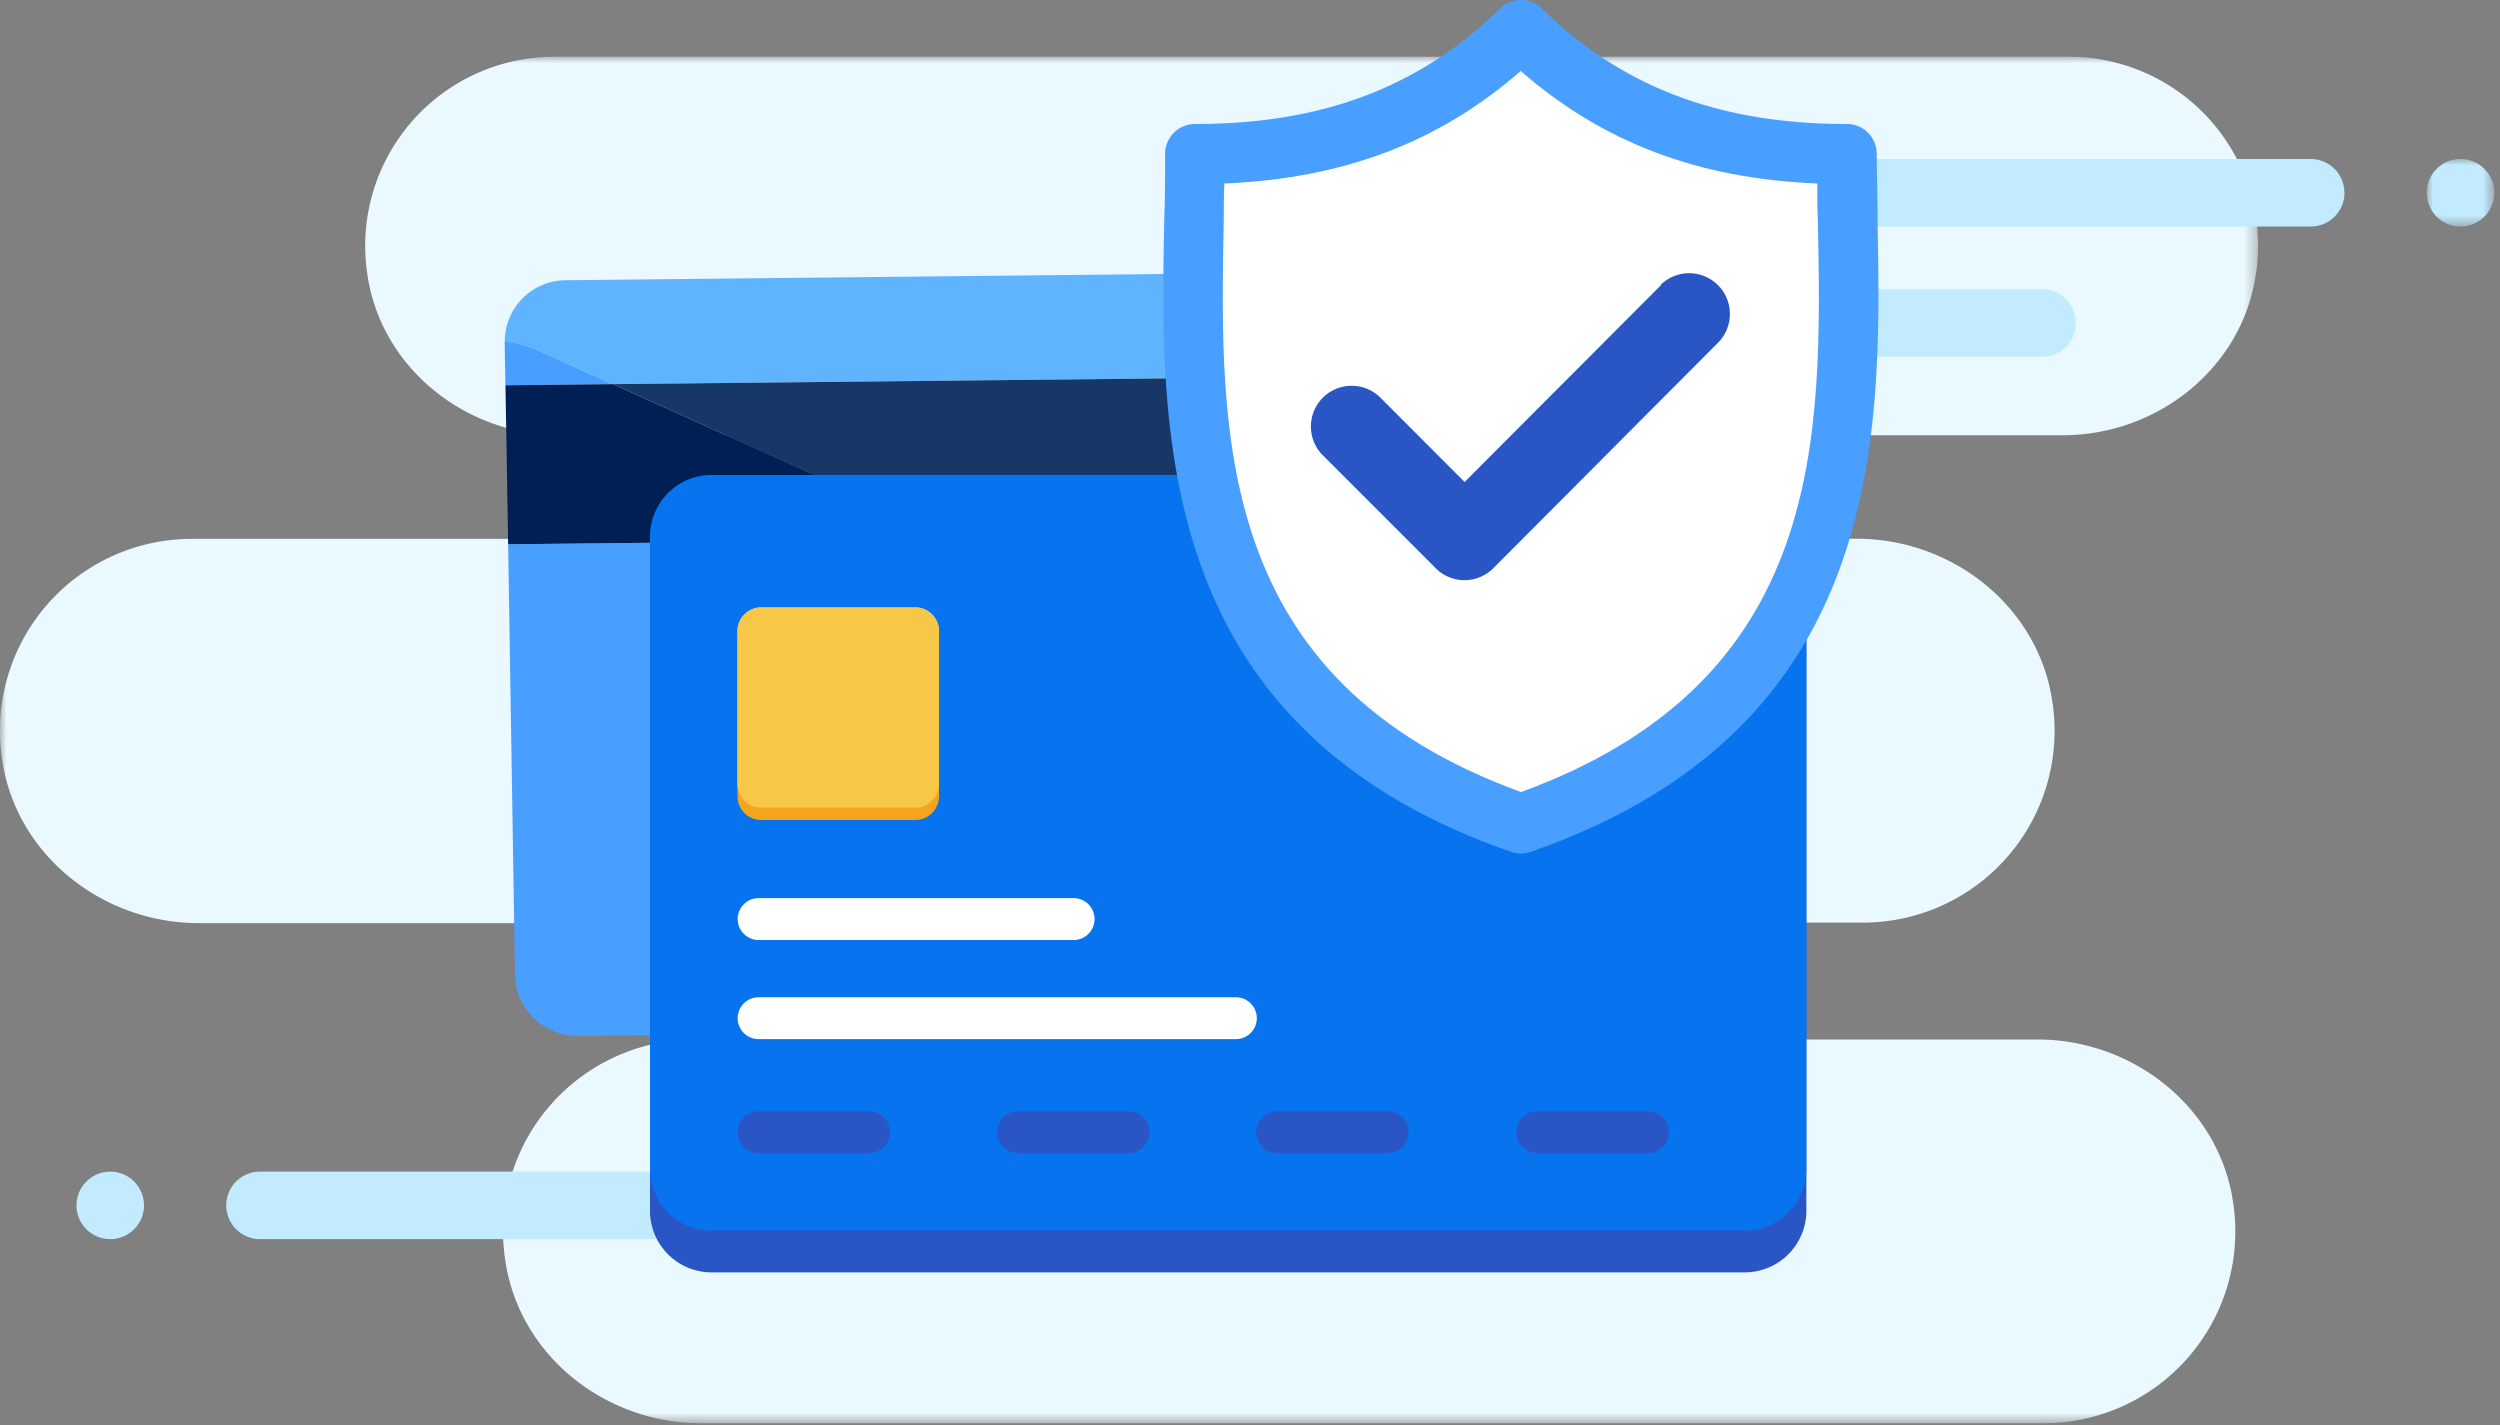
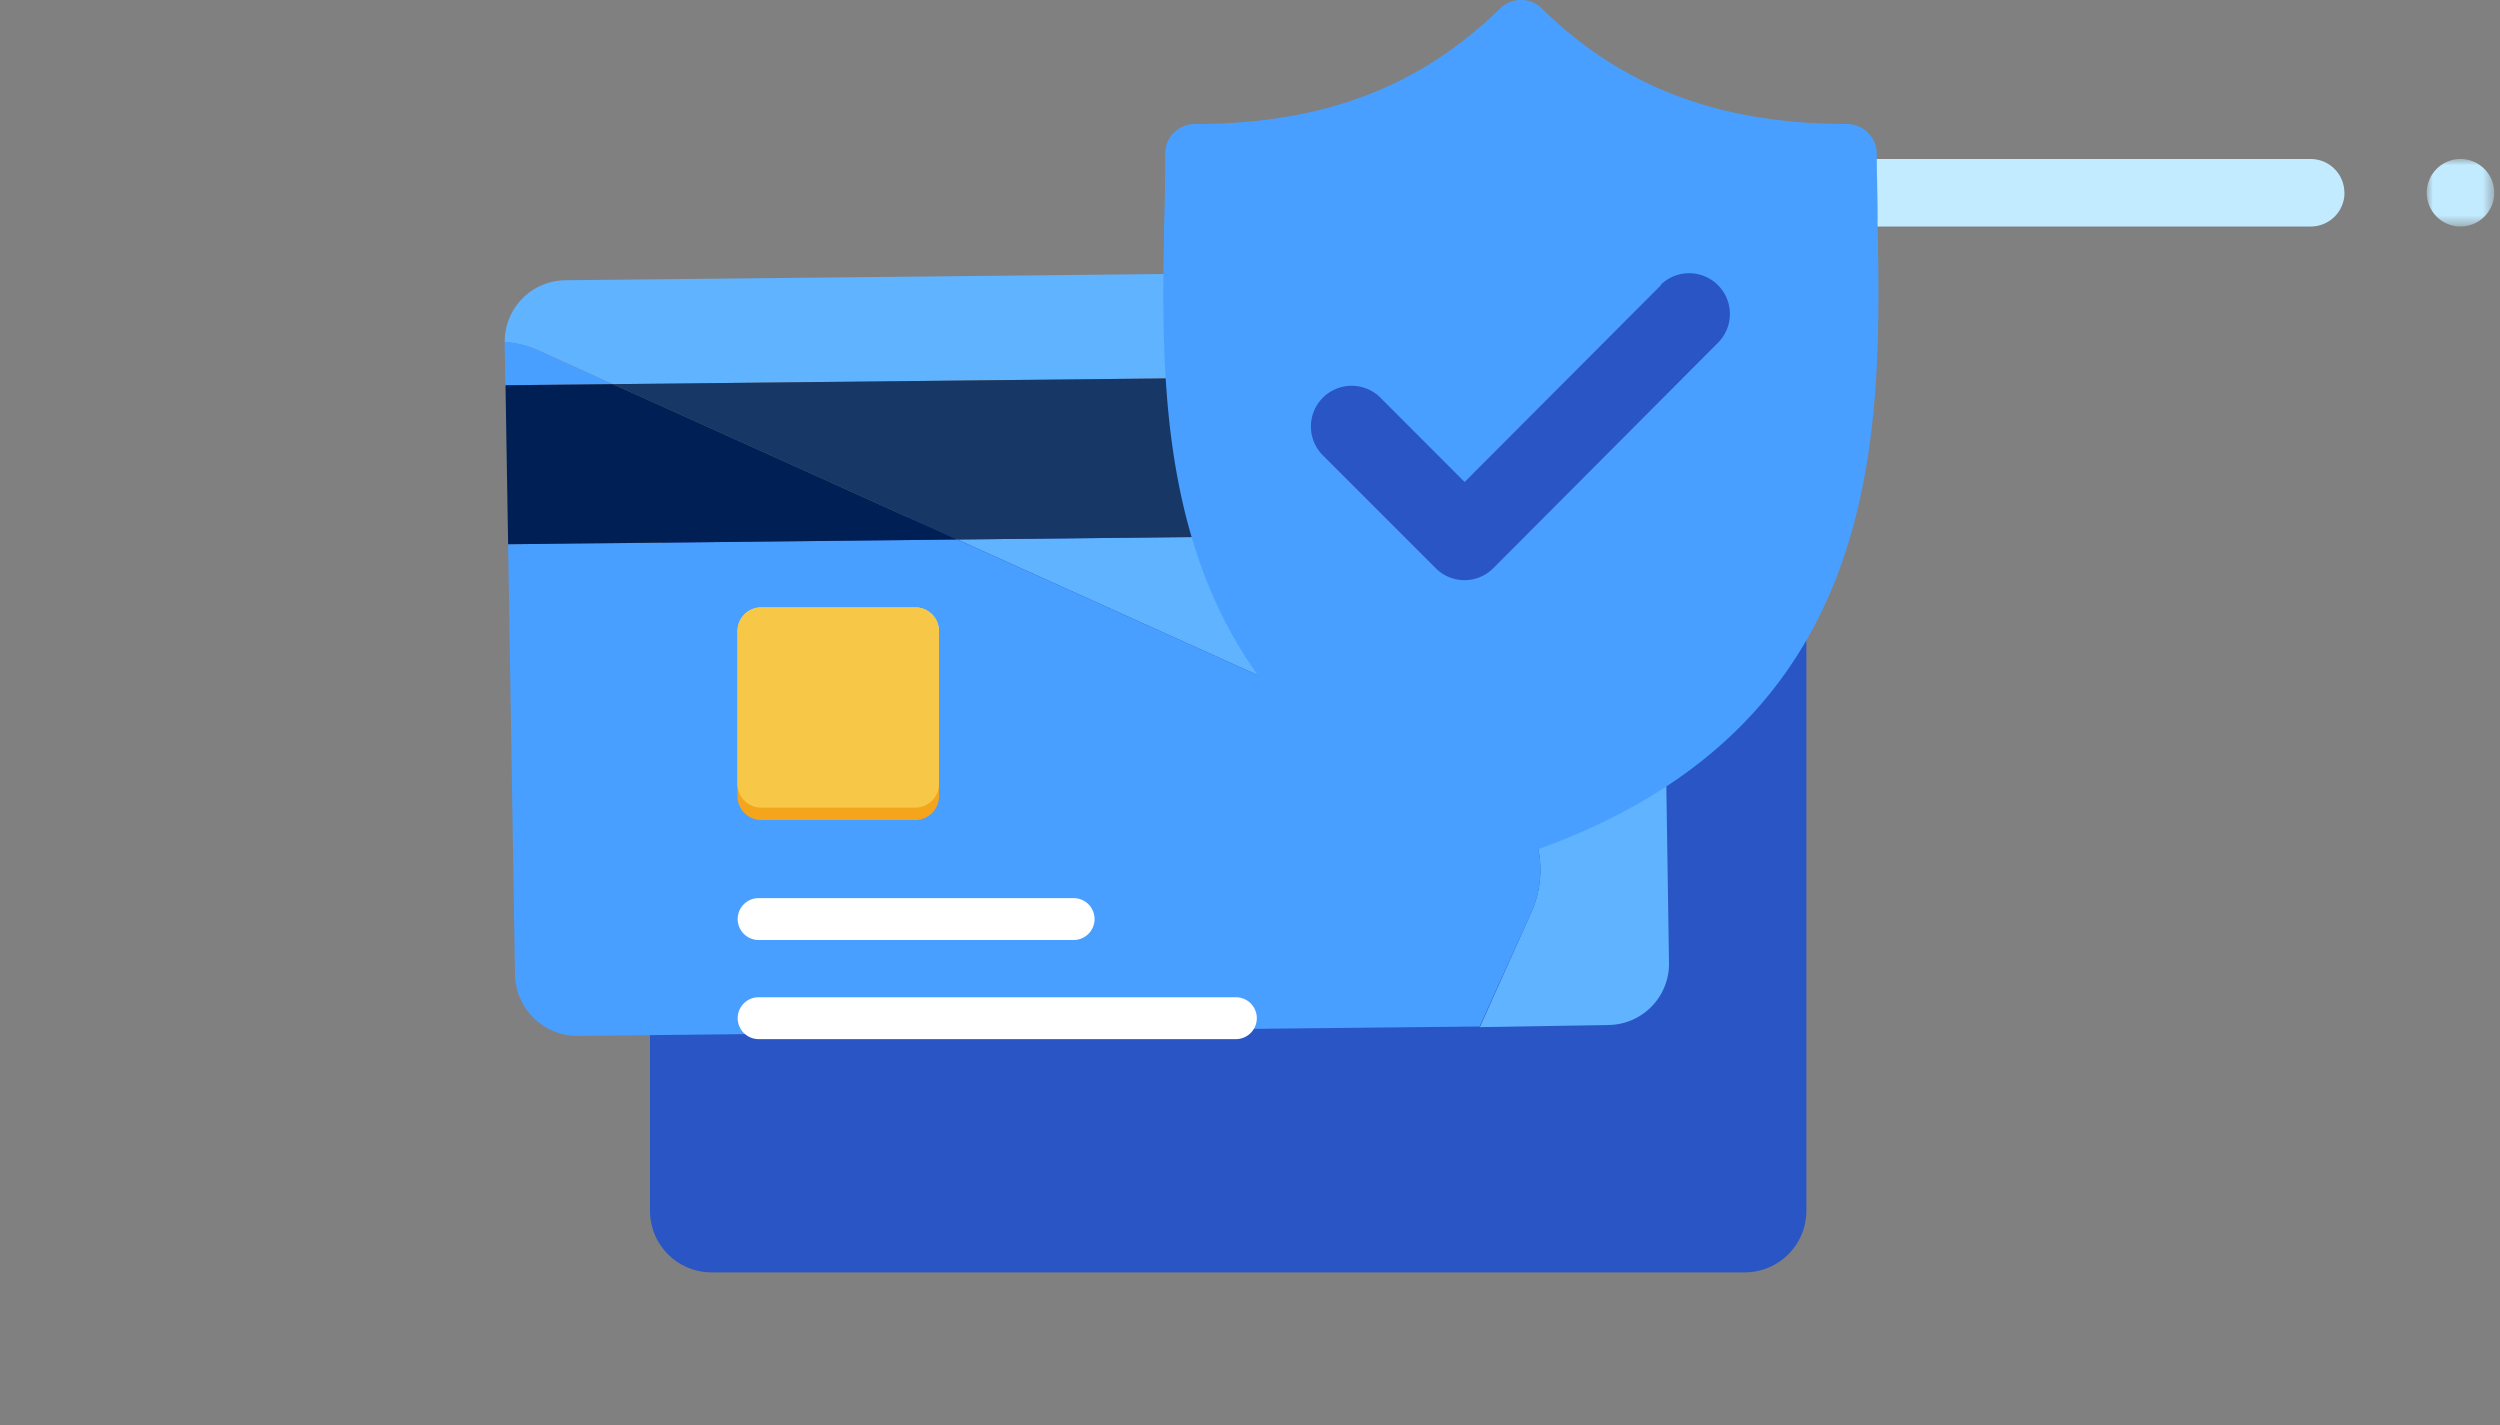
<svg xmlns="http://www.w3.org/2000/svg" data-name="Layer 1" viewBox="0 0 200 114" aria-hidden="true">
  <rect x="0" y="0" width="200" height="114" fill="#808080" stroke="none" />
  <defs>
    <mask id="pci_svg__a" x="0" y="4.54" width="180.63" height="109.31" maskUnits="userSpaceOnUse">
      <path fill="#fff" d="M180.63 113.86L0 113.86 0 4.54 180.63 4.54 180.63 113.86z" />
    </mask>
    <mask id="pci_svg__b" x="194.13" y="12.72" width="5.39" height="5.4" maskUnits="userSpaceOnUse">
      <path fill="#fff" d="M199.52 12.72L199.52 18.12 194.13 18.12 194.13 12.72 199.52 12.72z" />
    </mask>
  </defs>
  <g data-name="Page-1">
    <g mask="url(#pci_svg__a)">
-       <path d="M180.47,21.89c-1.06,7.54-7.86,12.93-15.45,12.93H129.85a4.08,4.08,0,0,0-3.69,2.33,4.69,4.69,0,0,0,0,2.57,4.81,4.81,0,0,0,4.71,3.38h17.67c7.69,0,14.59,5.47,15.66,13.11A15.34,15.34,0,0,1,149,73.81H101a4.87,4.87,0,0,0-5,4.46,4.67,4.67,0,0,0,4.66,4.89H163c7.69,0,14.59,5.47,15.66,13.11a15.34,15.34,0,0,1-15.15,17.59H56.07c-7.69,0-14.59-5.47-15.66-13.11A15.34,15.34,0,0,1,55.55,83.16h15A4.75,4.75,0,0,0,75.15,80a4.69,4.69,0,0,0-4.44-6.15H15.82C8.13,73.81,1.23,68.34.16,60.7A15.34,15.34,0,0,1,15.31,43.11h85.14a4.81,4.81,0,0,0,4.71-3.38c.56-2.07-.48-4.91-2.91-4.91H44.83c-7.59,0-14.39-5.4-15.45-12.93A15.13,15.13,0,0,1,44.32,4.54H165.54a15.13,15.13,0,0,1,14.94,17.35" fill="#e9f9ff" />
-     </g>
+       </g>
    <path d="M187.56,15.42h0a2.7,2.7,0,0,1-2.69,2.7H102.69a2.7,2.7,0,0,1,0-5.4h82.17a2.7,2.7,0,0,1,2.69,2.7" fill="#c2ebff" />
    <g mask="url(#pci_svg__b)">
      <path d="M196.83,12.72a2.7,2.7,0,1,1-2.69,2.7,2.7,2.7,0,0,1,2.69-2.7" fill="#c2ebff" />
    </g>
-     <path d="M83.32 25.84h0A2.7 2.7 0 0086 28.54h77.37a2.7 2.7 0 000-5.4H86a2.7 2.7 0 00-2.69 2.7M74.05 23.14a2.7 2.7 0 102.69 2.7 2.7 2.7 0 00-2.69-2.7M18.1 96.43h0a2.7 2.7 0 002.69 2.7H98.16a2.7 2.7 0 000-5.4H20.79a2.7 2.7 0 00-2.69 2.7M8.83 93.73a2.7 2.7 0 102.69 2.7 2.7 2.7 0 00-2.69-2.7" fill="#c2ebff" />
    <path d="M139.53,41.39H57A4.93,4.93,0,0,0,52,46.31V96.87A4.93,4.93,0,0,0,57,101.79h82.57a4.93,4.93,0,0,0,4.94-4.92V46.31a4.93,4.93,0,0,0-4.94-4.92" fill="#2a55c5" />
    <path fill="#27a2db" d="M61.15 49.83L61.15 49.83 59.35 45.98 61.15 49.83z" />
    <path d="M49 30.73l83.73-.87-.05-3.43a5 5 0 00-5-4.87l-82.45.86a4.9 4.9 0 00-4.85 4.94A8.27 8.27 0 0143 28zM133.52 77L133 42.57l-56.41.59L118.31 62a8.31 8.31 0 014.19 11l-4.11 9.17L128.66 82a4.9 4.9 0 004.86-5" fill="#5fb3ff" />
    <path d="M133 42.57l-.2-12.72zM76.56 43.16L132.97 42.57 132.76 29.86 49.03 30.73 76.56 43.16z" fill="#173766" />
    <path d="M118.31 62L76.56 43.16l-35.91.38L41.2 78a5 5 0 005 4.87l72.17-.75L122.5 73a8.31 8.31 0 00-4.19-11M40.58 39.29l-.14-8.47L49 30.73 43 28a8.24 8.24 0 00-2.63-.66s0 0 0 0z" fill="#499fff" />
    <path fill="#001f55" d="M40.44 30.82L40.58 39.29 40.65 43.54 76.56 43.16 49.03 30.73 40.44 30.82z" />
-     <path d="M139.53,38H57A4.93,4.93,0,0,0,52,43V93.53A4.93,4.93,0,0,0,57,98.45h82.57a4.93,4.93,0,0,0,4.94-4.92V43A4.93,4.93,0,0,0,139.53,38" fill="#0773ee" />
    <path d="M73.21,48.59H60.93A1.9,1.9,0,0,0,59,50.49V62.71a1.9,1.9,0,0,0,1.91,1.9H73.21a1.9,1.9,0,0,0,1.91-1.9V50.49a1.9,1.9,0,0,0-1.91-1.9" fill="#fcd462" />
    <path d="M60.69 88.9h8.83a1.67 1.67 0 010 3.35H60.69a1.67 1.67 0 010-3.35M81.45 88.9h8.83a1.67 1.67 0 010 3.35H81.45a1.67 1.67 0 010-3.35M102.21 88.9H111a1.67 1.67 0 010 3.35h-8.83a1.67 1.67 0 010-3.35M123 88.9h8.83a1.67 1.67 0 010 3.35H123a1.67 1.67 0 010-3.35" fill="#2a55c5" />
    <path d="M73.21,49.58H60.93A1.9,1.9,0,0,0,59,51.48V63.7a1.9,1.9,0,0,0,1.91,1.9H73.21a1.9,1.9,0,0,0,1.91-1.9V51.48a1.9,1.9,0,0,0-1.91-1.9" fill="#f5a51c" />
    <path d="M73.21,48.59H60.93A1.9,1.9,0,0,0,59,50.49V62.71a1.9,1.9,0,0,0,1.91,1.9H73.21a1.9,1.9,0,0,0,1.91-1.9V50.49a1.9,1.9,0,0,0-1.91-1.9" fill="#f7c847" />
    <path d="M60.69 71.85h25.2a1.67 1.67 0 010 3.35H60.69a1.67 1.67 0 010-3.35M60.69 79.78H98.87a1.67 1.67 0 010 3.35H60.69a1.67 1.67 0 010-3.35" fill="#fff" />
    <path d="M150.21,17.58c0-1.84-.07-3.59-.07-5.27a2.39,2.39,0,0,0-2.38-2.39c-10.19,0-18-2.94-24.42-9.25a2.38,2.38,0,0,0-3.32,0C113.54,7,105.78,9.92,95.59,9.92a2.39,2.39,0,0,0-2.38,2.39c0,1.68,0,3.43-.07,5.27-.33,17.16-.77,40.66,27.75,50.57a2.37,2.37,0,0,0,1.56,0c28.53-9.92,28.08-33.42,27.75-50.57" fill="#499fff" />
-     <path d="M121.67,63.36C97.2,54.45,97.57,34.92,97.9,17.68c0-1,0-2,.05-3,9.55-.4,17.18-3.31,23.71-9,6.54,5.71,14.17,8.61,23.72,9,0,1,0,2,.05,3,.33,17.25.7,36.78-23.77,45.69" fill="#fff" />
    <path d="M132.88,22.81,117.17,38.56l-6.71-6.72a3.26,3.26,0,1,0-4.6,4.62l9,9a3.25,3.25,0,0,0,4.6,0l18-18.06a3.26,3.26,0,0,0-4.6-4.62" fill="#2a55c5" />
  </g>
</svg>